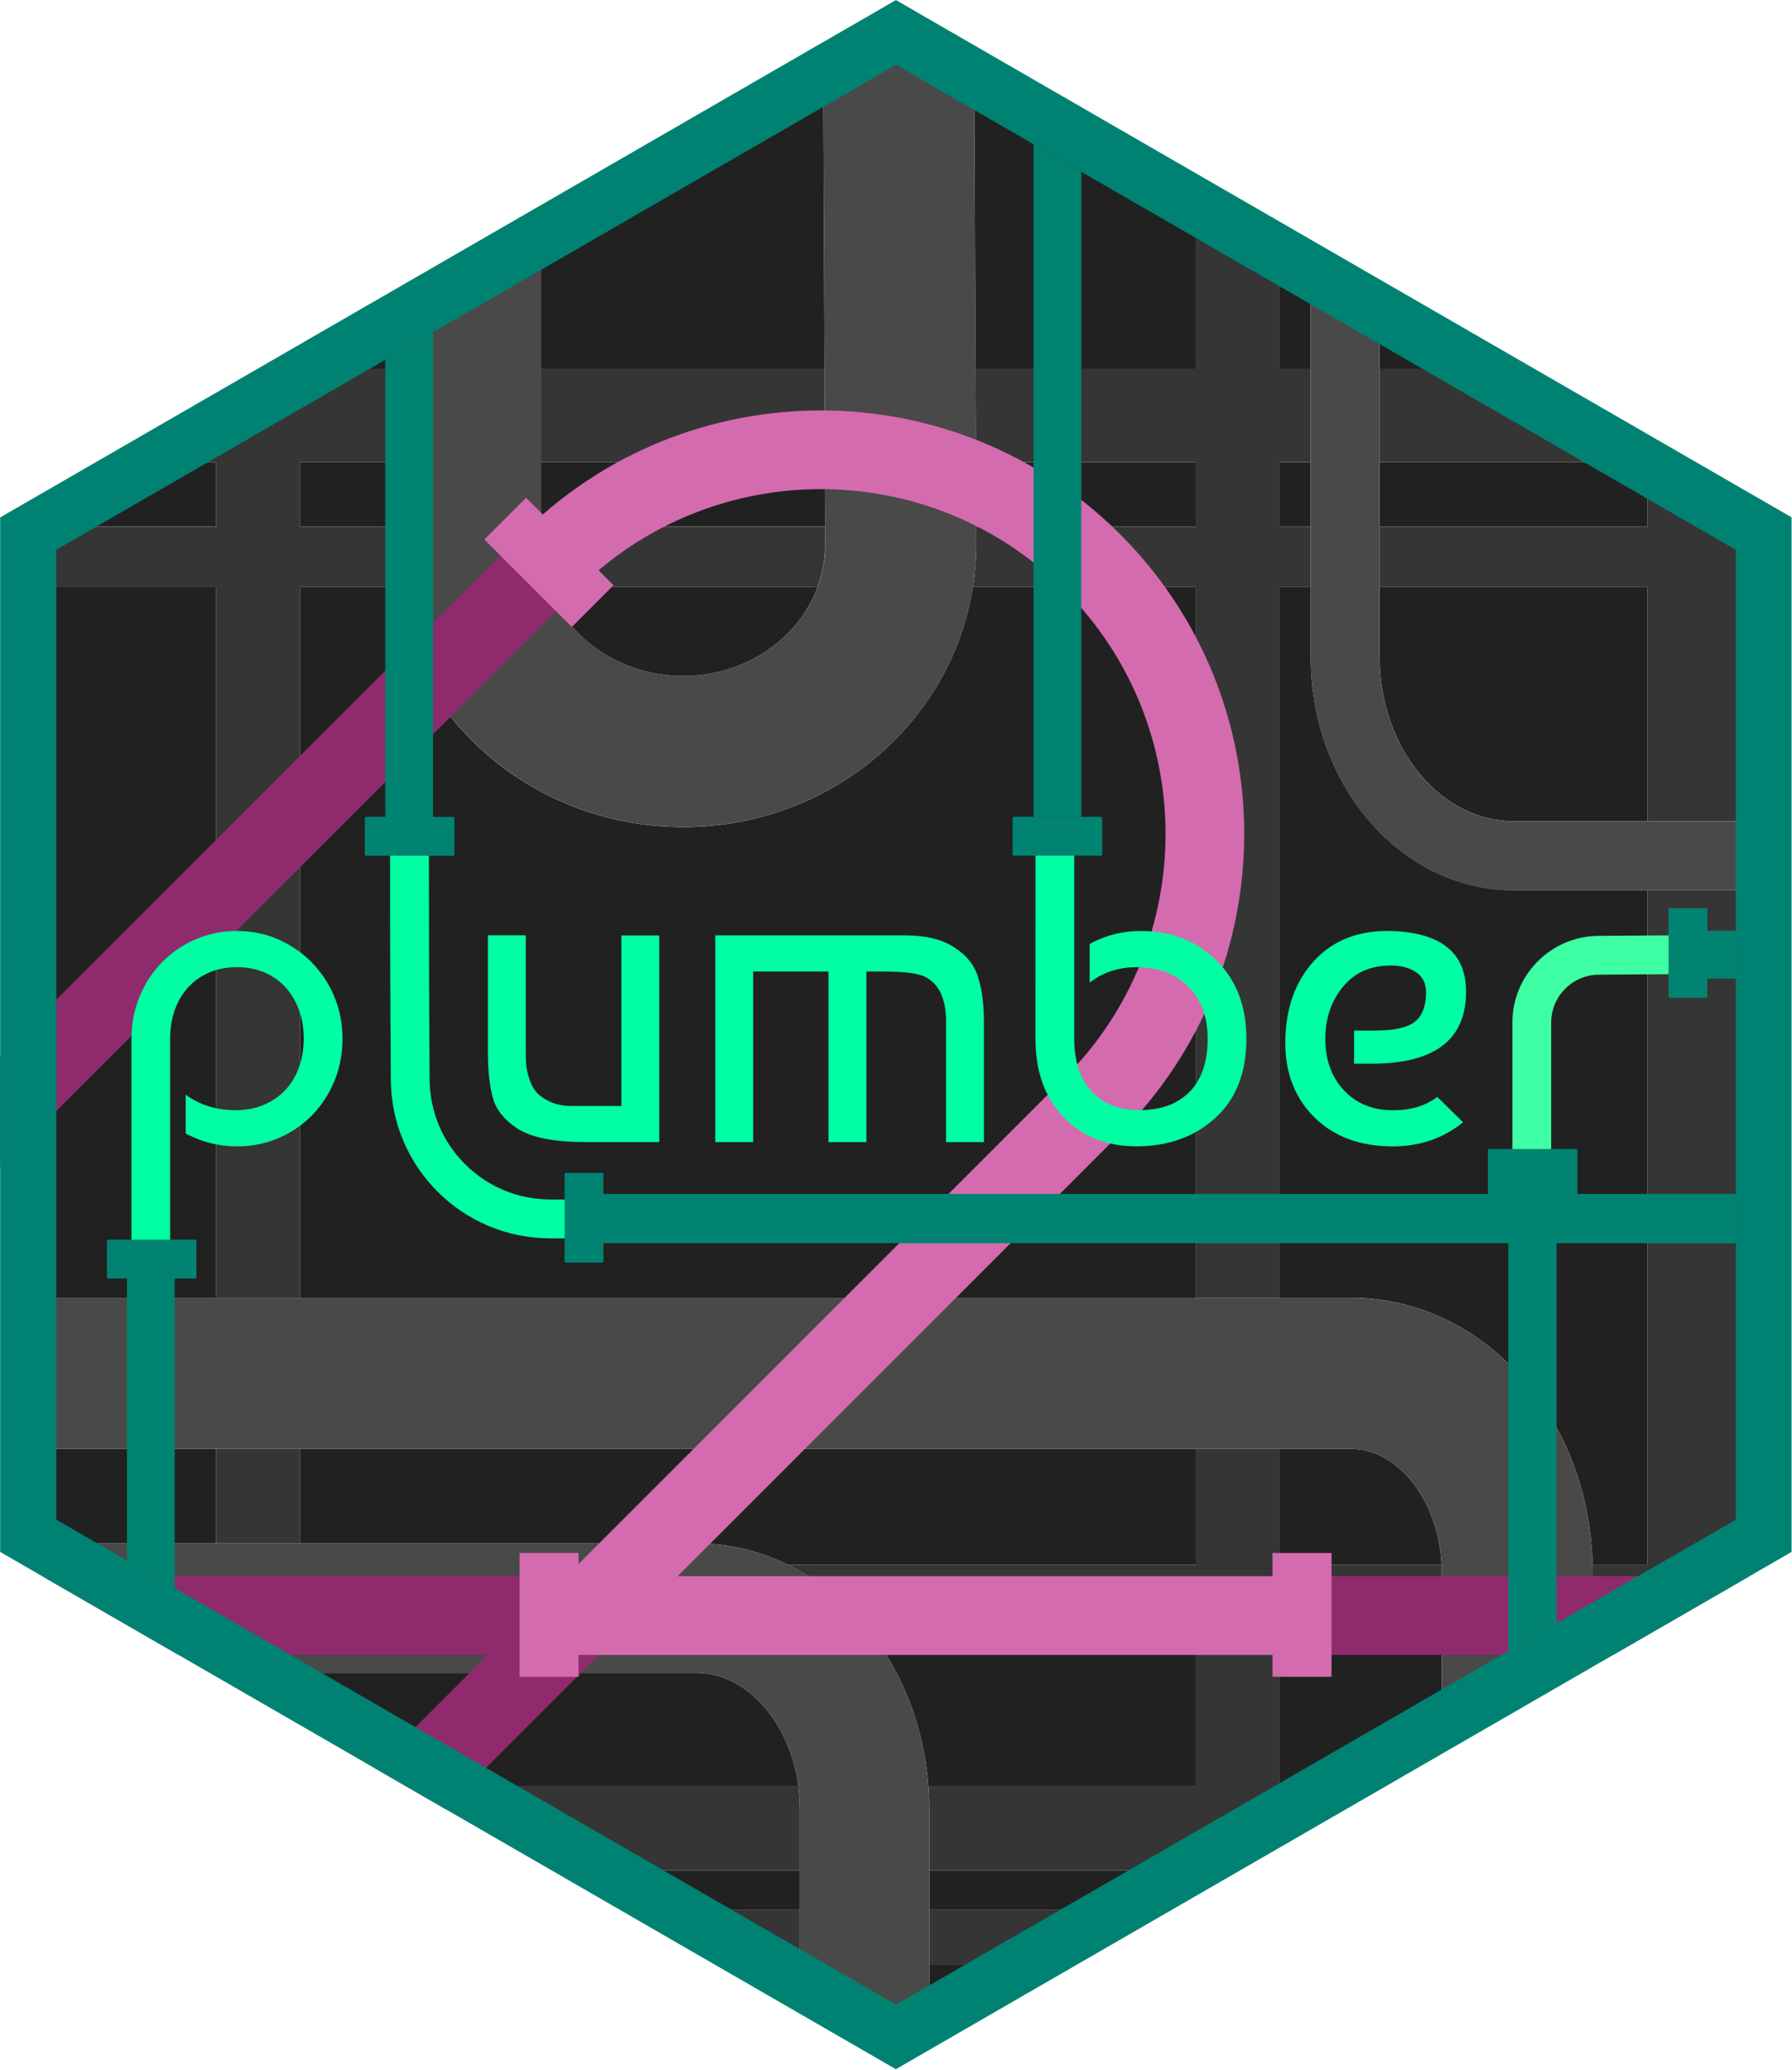
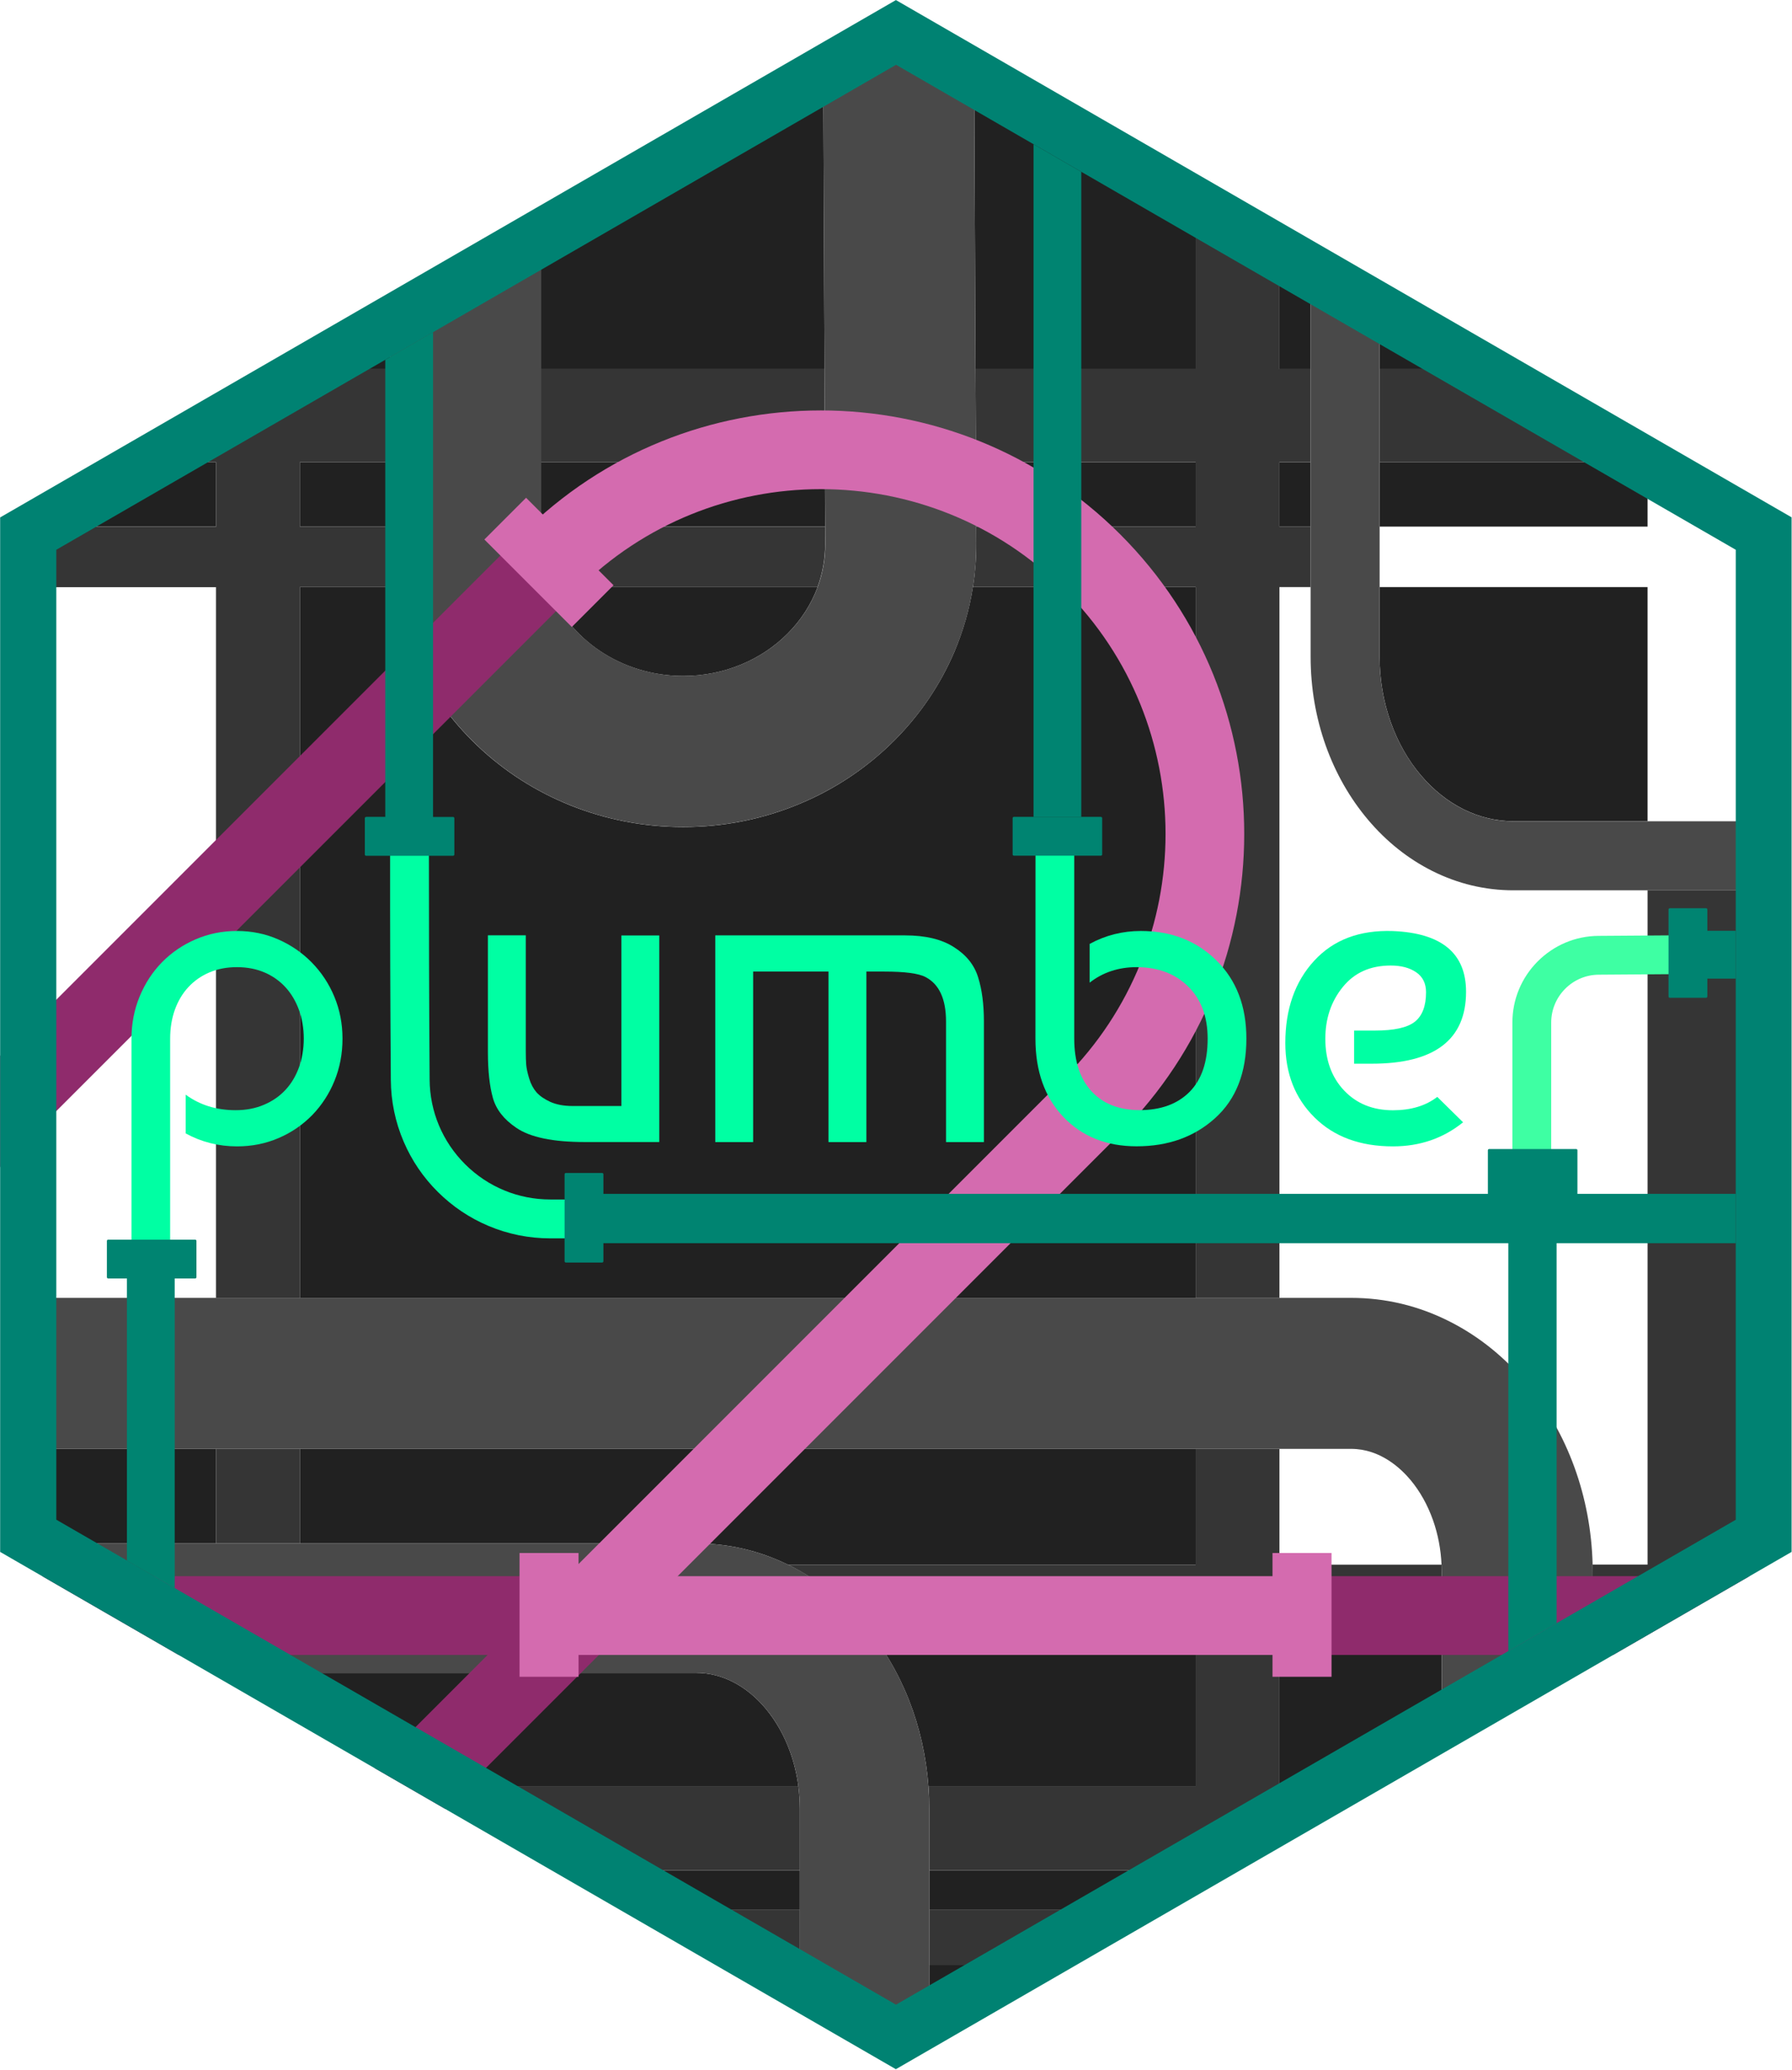
<svg xmlns="http://www.w3.org/2000/svg" width="100%" height="100%" viewBox="0 0 2521 2911" version="1.1" xml:space="preserve" style="fill-rule:evenodd;clip-rule:evenodd;stroke-linejoin:round;stroke-miterlimit:2;">
  <g transform="matrix(0.987,0,0,0.987,656.605,121.272)">
    <path d="M611.658,-122.827L1888.36,614.279L1888.36,2088.49L611.658,2825.59L-665.045,2088.49L-665.045,614.279L611.658,-122.827Z" style="fill:none;" />
    <clipPath id="_clip1">
      <path d="M611.658,-122.827L1888.36,614.279L1888.36,2088.49L611.658,2825.59L-665.045,2088.49L-665.045,614.279L611.658,-122.827Z" />
    </clipPath>
    <g clip-path="url(#_clip1)">
      <g id="Layer_2" transform="matrix(1.013,0,0,1.013,-665.045,-122.827)">
        <g>
          <g>
            <path d="M1368.7,825.8C1363.8,856.9 1355.1,887.2 1342.7,916.6C1323,962.9 1294.7,1004.8 1258.6,1041.1C1220.4,1079.4 1175.5,1109.6 1125.1,1130.6C1073.2,1152.3 1018,1163.3 961.1,1163.3C906.1,1163.3 852.7,1153 802.3,1132.8C753.3,1113.1 709.3,1084.9 671.4,1048.9C633.1,1012.5 603,970 581.9,922.6C568.1,891.5 558.5,859.1 553.3,825.9L421.7,825.9L421.7,1825.6L1682.1,1825.6L1682.1,825.8L1368.7,825.8Z" style="fill:rgb(33,33,33);fill-rule:nonzero;" />
            <path d="M1682.1,650.1L1372.9,650.1L1373.3,740.7L1682.1,740.7L1682.1,650.1Z" style="fill:rgb(33,33,33);fill-rule:nonzero;" />
            <rect x="421.7" y="650.1" width="127" height="90.7" style="fill:rgb(33,33,33);" />
-             <path d="M1800,1825.5L1901,1825.5C1949.4,1825.5 1996.2,1836.8 2040,1859C2080.8,1879.7 2117,1908.9 2147.8,1945.8C2205.5,2015.1 2238.3,2105.2 2240.7,2200.8L2318,2200.8L2318,1252.1L2129.3,1252.1C2089.7,1252.1 2051.4,1243 2015.4,1225C1981.3,1207.9 1950.8,1183.7 1924.8,1152.9C1899.3,1122.7 1879.3,1087.7 1865.4,1048.9C1851.2,1009.1 1844,966.9 1844,923.5L1844,825.7L1800,825.7L1800,1825.5Z" style="fill:rgb(33,33,33);fill-rule:nonzero;" />
            <path d="M1800,2285.9L1800,2513.2L1870.6,2513.2L2028.4,2422.1L2028.4,2285.9L1800,2285.9Z" style="fill:rgb(33,33,33);fill-rule:nonzero;" />
            <path d="M1941,740.7L2318,740.7L2318,656.1L2307.5,650.1L1941,650.1L1941,740.7Z" style="fill:rgb(33,33,33);fill-rule:nonzero;" />
            <path d="M979.4,2171C1024.2,2171 1067.5,2181 1108.3,2200.8L1682.1,2200.8L1682.1,2038L421.7,2038L421.7,2171L979.4,2171Z" style="fill:rgb(33,33,33);fill-rule:nonzero;" />
            <rect x="1800" y="650.1" width="43.9" height="90.7" style="fill:rgb(33,33,33);" />
-             <rect x="39.5" y="825.8" width="264.3" height="999.7" style="fill:rgb(33,33,33);" />
            <path d="M1306.2,2513.2L1682.1,2513.2L1682.1,2285.9L1216.3,2285.9C1216.4,2286 1216.5,2286.2 1216.6,2286.3C1268.8,2348.5 1300,2428.1 1306.2,2513.2Z" style="fill:rgb(33,33,33);fill-rule:nonzero;" />
            <path d="M303.8,2038L39.5,2038L39.5,2160.5L57.7,2171L303.8,2171L303.8,2038Z" style="fill:rgb(33,33,33);fill-rule:nonzero;" />
-             <path d="M2028.1,2200.8C2027.1,2179 2023,2158.1 2016.1,2138.3C2008.5,2116.9 1997.9,2097.9 1984.6,2081.9C1970.9,2065.5 1941.9,2038 1901,2038L1800,2038L1800,2200.9L2028.1,2200.9L2028.1,2200.8Z" style="fill:rgb(33,33,33);fill-rule:nonzero;" />
            <path d="M303.8,650.1L213.5,650.1L56.4,740.7L303.8,740.7L303.8,650.1Z" style="fill:rgb(33,33,33);fill-rule:nonzero;" />
            <path d="M1941,825.8L1941,923.6C1941,955.8 1946.3,987 1956.8,1016.3C1966.8,1044.2 1980.9,1069.1 1998.9,1090.3C2034.3,1132.1 2080.6,1155.1 2129.3,1155.1L2318,1155.1L2318,825.8L1941,825.8Z" style="fill:rgb(33,33,33);fill-rule:nonzero;" />
            <path d="M1307.3,2838.4L1437,2763.5L1307.3,2763.5L1307.3,2838.4Z" style="fill:rgb(33,33,33);fill-rule:nonzero;" />
            <path d="M1307.3,2686.6L1570.2,2686.6L1666.8,2630.9L1307.3,2630.9L1307.3,2686.6Z" style="fill:rgb(33,33,33);fill-rule:nonzero;" />
            <path d="M1125.2,2630.9L854.2,2630.9L950.8,2686.6L1125.2,2686.6L1125.2,2630.9Z" style="fill:rgb(33,33,33);fill-rule:nonzero;" />
            <path d="M2240.8,2299.5L2264.3,2285.9L2240.8,2285.9L2240.8,2299.5Z" style="fill:rgb(33,33,33);fill-rule:nonzero;" />
            <path d="M1111.8,2465C1103.5,2441.6 1091.8,2420.9 1077.1,2403.3C1050,2370.9 1015.3,2353.1 979.4,2353.1L421.7,2353.1L421.7,2381.2L650.4,2513.2L1123.2,2513.2C1121.1,2496.6 1117.3,2480.5 1111.8,2465Z" style="fill:rgb(33,33,33);fill-rule:nonzero;" />
            <path d="M1682.1,519.3L1682.1,289L1370.6,109.1L1372.3,519.3L1682.1,519.3Z" style="fill:rgb(33,33,33);fill-rule:nonzero;" />
            <path d="M761.2,740.7L1160.8,740.7L1160.4,650.1L761.2,650.1L761.2,740.7Z" style="fill:rgb(33,33,33);fill-rule:nonzero;" />
            <path d="M1159.9,519.3L1158.1,104.7L761.2,333.8L761.2,519.3L1159.9,519.3Z" style="fill:rgb(33,33,33);fill-rule:nonzero;" />
            <path d="M2081.1,519.3L1941,438.5L1941,519.3L2081.1,519.3Z" style="fill:rgb(33,33,33);fill-rule:nonzero;" />
            <path d="M1800,519.3L1843.9,519.3L1843.9,382.4L1800,357.1L1800,519.3Z" style="fill:rgb(33,33,33);fill-rule:nonzero;" />
            <path d="M1084,2763.5L1125.2,2787.3L1125.2,2763.5L1084,2763.5Z" style="fill:rgb(33,33,33);fill-rule:nonzero;" />
            <path d="M961.1,950.8C989.8,950.8 1017.4,945.3 1043.2,934.5C1067.8,924.2 1089.7,909.6 1108.1,891.1C1127.1,872 1141.3,849.8 1150.2,825.8L771.9,825.8C798.9,898.4 873.5,950.8 961.1,950.8Z" style="fill:rgb(33,33,33);fill-rule:nonzero;" />
            <path d="M548.8,456.5L439.9,519.3L548.8,519.3L548.8,456.5Z" style="fill:rgb(33,33,33);fill-rule:nonzero;" />
            <path d="M1372.3,519.3L1372.9,650L1682.1,650L1682.1,740.7L1373.3,740.7L1373.4,764.3C1373.5,785 1371.9,805.5 1368.8,825.7L1682.2,825.7L1682.2,1825.4L1800,1825.4L1800,825.8L1843.9,825.8L1843.9,740.7L1800,740.7L1800,650L1843.9,650L1843.9,519.3L1800,519.3L1800,357.1L1682.1,289L1682.1,519.4L1372.3,519.4L1372.3,519.3Z" style="fill:rgb(53,53,53);fill-rule:nonzero;" />
            <path d="M1941,650.1L2307.5,650.1L2081.1,519.3L1941,519.3L1941,650.1Z" style="fill:rgb(53,53,53);fill-rule:nonzero;" />
            <path d="M761.2,650.1L1160.4,650.1L1159.9,519.3L761.2,519.3L761.2,650.1Z" style="fill:rgb(53,53,53);fill-rule:nonzero;" />
            <path d="M1800,2285.9L2028.4,2285.9L2028.4,2212.2C2028.4,2208.4 2028.3,2204.6 2028.1,2200.9L1800,2200.9L1800,2038L1682.1,2038L1682.1,2200.9L1108.3,2200.9C1109.7,2201.6 1111.2,2202.3 1112.6,2203C1151.7,2222.8 1186.6,2250.7 1216.3,2285.9L1682.1,2285.9L1682.1,2513.2L1306.2,2513.2C1307,2523.6 1307.3,2534.1 1307.3,2544.6L1307.3,2630.9L1666.8,2630.9L1870.6,2513.2L1800,2513.2L1800,2285.9Z" style="fill:rgb(53,53,53);fill-rule:nonzero;" />
            <path d="M2318,2200.8L2240.7,2200.8C2240.8,2204.6 2240.8,2208.3 2240.8,2212.1L2240.8,2285.8L2264.3,2285.8L2481.5,2160.4L2481.5,1252.1L2318,1252.1L2318,2200.8Z" style="fill:rgb(53,53,53);fill-rule:nonzero;" />
-             <path d="M1941,740.7L1941,825.8L2318,825.8L2318,1155.1L2481.5,1155.1L2481.5,750.5L2318,656.1L2318,740.7L1941,740.7Z" style="fill:rgb(53,53,53);fill-rule:nonzero;" />
            <path d="M761.2,766C761.2,786.9 765,807 771.9,825.8L1150.1,825.8C1157.2,806.5 1160.9,786.1 1160.8,765.3L1160.7,740.8L761.2,740.8L761.2,766Z" style="fill:rgb(53,53,53);fill-rule:nonzero;" />
            <path d="M373.1,2353.1L421.7,2381.2L421.7,2353.1L373.1,2353.1Z" style="fill:rgb(53,53,53);fill-rule:nonzero;" />
            <rect x="303.8" y="2038" width="117.9" height="133" style="fill:rgb(53,53,53);" />
            <path d="M303.7,1825.5L421.7,1825.5L421.7,825.8L553.4,825.8C550.3,806.1 548.8,786.2 548.8,766L548.8,740.8L421.8,740.8L421.8,650.1L548.8,650.1L548.8,519.3L439.9,519.3L213.5,650.1L303.8,650.1L303.8,740.8L56.4,740.8L39.4,750.6L39.4,825.9L303.7,825.9L303.7,1825.5Z" style="fill:rgb(53,53,53);fill-rule:nonzero;" />
            <path d="M1125.2,2686.6L950.8,2686.6L1084,2763.5L1125.2,2763.5L1125.2,2686.6Z" style="fill:rgb(53,53,53);fill-rule:nonzero;" />
            <path d="M1307.3,2763.5L1437,2763.5L1570.2,2686.6L1307.3,2686.6L1307.3,2763.5Z" style="fill:rgb(53,53,53);fill-rule:nonzero;" />
            <path d="M1125.2,2544.6C1125.2,2534 1124.5,2523.5 1123.2,2513.2L650.4,2513.2L854.2,2630.9L1125.2,2630.9L1125.2,2544.6Z" style="fill:rgb(53,53,53);fill-rule:nonzero;" />
            <path d="M2240.8,2212.2C2240.8,2208.4 2240.7,2204.6 2240.7,2200.9C2238.3,2105.4 2205.5,2015.2 2147.8,1945.9C2117,1909 2080.8,1879.8 2040,1859.1C1996.2,1836.8 1949.4,1825.6 1901,1825.6L39.5,1825.6L39.5,2038L1901,2038C1941.9,2038 1970.9,2065.5 1984.6,2081.9C1997.9,2097.9 2008.5,2116.9 2016.1,2138.3C2023.1,2158.1 2027.1,2179.1 2028.1,2200.8C2028.3,2204.6 2028.4,2208.3 2028.4,2212.1L2028.4,2422L2240.8,2299.3L2240.8,2212.2Z" style="fill:rgb(73,73,73);fill-rule:nonzero;" />
            <path d="M1307.3,2838.5L1307.3,2544.5C1307.3,2534 1306.9,2523.5 1306.2,2513.1C1300,2428 1268.8,2348.4 1216.7,2286.2C1216.6,2286.1 1216.5,2285.9 1216.4,2285.8C1186.7,2250.5 1151.9,2222.6 1112.7,2202.9C1111.3,2202.2 1109.8,2201.5 1108.4,2200.8C1067.6,2181 1024.3,2171 979.5,2171L57.7,2171L373.1,2353.1L979.4,2353.1C1015.3,2353.1 1050,2370.9 1077.1,2403.3C1091.9,2420.9 1103.5,2441.7 1111.8,2465C1117.3,2480.5 1121.1,2496.6 1123.2,2513.2C1124.5,2523.5 1125.2,2534 1125.2,2544.6L1125.2,2787.4L1260.5,2865.5L1307.3,2838.5Z" style="fill:rgb(73,73,73);fill-rule:nonzero;" />
            <path d="M548.8,650.1L548.8,766C548.8,786.2 550.3,806.1 553.4,825.8C558.6,859 568.2,891.3 582,922.5C603.1,969.9 633.2,1012.4 671.5,1048.8C709.4,1084.8 753.4,1113.1 802.4,1132.7C852.8,1153 906.2,1163.2 961.2,1163.2C1018.1,1163.2 1073.3,1152.2 1125.2,1130.5C1175.6,1109.4 1220.6,1079.3 1258.7,1041C1294.8,1004.8 1323.1,962.9 1342.8,916.5C1355.3,887.2 1364,856.8 1368.8,825.7C1372,805.5 1373.5,785 1373.4,764.3L1373.3,740.7L1372.9,650L1372.3,519.3L1370.6,109.1L1260.5,45.5L1158.1,104.6L1159.9,519.3L1160.5,650L1160.9,740.7L1161,765.2C1161.1,786 1157.4,806.4 1150.3,825.7C1141.4,849.7 1127.2,871.9 1108.2,891C1089.8,909.5 1067.9,924.1 1043.3,934.4C1017.5,945.2 989.9,950.7 961.2,950.7C873.6,950.7 799,898.3 772.1,825.7C765.1,806.9 761.4,786.8 761.4,765.9L761.4,333.8L639.1,404.4L549,456.4L549,650.1L548.8,650.1Z" style="fill:rgb(73,73,73);fill-rule:nonzero;" />
            <path d="M1843.9,382.3L1843.9,923.7C1843.9,967.1 1851.1,1009.3 1865.3,1049.1C1879.2,1087.9 1899.2,1122.9 1924.7,1153.1C1950.7,1183.9 1981.2,1208.1 2015.3,1225.2C2051.3,1243.2 2089.6,1252.3 2129.2,1252.3L2481.5,1252.3L2481.5,1155.2L2129.3,1155.2C2080.6,1155.2 2034.3,1132.2 1998.9,1090.4C1980.9,1069.1 1966.8,1044.2 1956.8,1016.4C1946.3,987.1 1941,956 1941,923.7L1941,438.4L1843.9,382.3Z" style="fill:rgb(73,73,73);fill-rule:nonzero;" />
          </g>
          <g transform="matrix(1.107,0,0,1.107,-242.171,-76.567)">
            <g transform="matrix(0.574,-0.574,0.574,0.574,-266.275,1308.58)">
              <path d="M1487.82,634.757L1487.82,511.532C1853.75,511.532 2150.85,808.627 2150.85,1174.57C2150.85,1540.5 1853.75,1837.6 1487.82,1837.6L360.118,1837.6L360.118,1714.37L1487.82,1714.37C1785.74,1714.37 2027.62,1472.49 2027.62,1174.57C2027.62,876.637 1785.74,634.757 1487.82,634.757Z" style="fill:rgb(212,107,175);" />
            </g>
            <g transform="matrix(0.574,-0.574,0.574,0.574,-266.275,1308.58)">
              <rect x="-925.944" y="1714.37" width="1286.06" height="123.225" style="fill:rgb(143,43,108);" />
            </g>
            <g transform="matrix(0.955,-0.955,0.955,0.955,-531.105,1542.18)">
              <rect x="153.327" y="323.837" width="1002.04" height="74.07" style="fill:rgb(143,43,108);" />
            </g>
            <g transform="matrix(1.091,0,0,0.812,169.443,557.658)">
              <rect x="1562.26" y="1864.89" width="847.842" height="123.225" style="fill:rgb(143,43,108);" />
            </g>
            <g transform="matrix(1.449,0,0,0.812,-390.848,557.658)">
              <rect x="901.925" y="1864.89" width="660.332" height="123.225" style="fill:rgb(212,107,175);" />
            </g>
            <g transform="matrix(1.248,0,0,0.812,-209.006,557.658)">
              <rect x="52.945" y="1864.89" width="848.979" height="123.225" style="fill:rgb(143,43,108);" />
            </g>
            <g transform="matrix(1.146,2.62915e-16,-2.62915e-16,1.146,1629.18,1856.78)">
              <rect x="180.468" y="162.053" width="65.464" height="137.239" style="fill:rgb(212,107,175);" />
            </g>
            <g transform="matrix(1.146,2.62915e-16,-2.62915e-16,1.146,672.113,1856.78)">
              <rect x="180.468" y="162.053" width="65.464" height="137.239" style="fill:rgb(212,107,175);" />
            </g>
            <g transform="matrix(0.81,-0.81,0.81,0.81,556.784,769.564)">
              <rect x="180.468" y="162.053" width="65.464" height="137.239" style="fill:rgb(212,107,175);" />
            </g>
          </g>
          <g>
            <path d="M797.2,1687.2L774.2,1687.2C729.1,1687.2 686.6,1669.7 654.5,1637.9C622.5,1606.1 604.6,1563.7 604.3,1518.6C603.5,1408.9 603.3,1303.3 603.3,1200.6L548.7,1200.6C548.6,1303.4 548.9,1409.1 549.7,1519C549.9,1549.1 556,1578.4 567.8,1605.9C579.2,1632.5 595.4,1656.3 616,1676.7C636.6,1697.1 660.5,1713.2 687.2,1724.4C714.8,1736 744,1741.9 774.2,1741.9L797.2,1741.9L797.2,1687.2Z" style="fill:rgb(0,255,163);fill-rule:nonzero;" />
          </g>
          <g>
            <path d="M2248.9,1316.4C2216.5,1316.6 2186.1,1329.5 2163.2,1352.5C2140.4,1375.5 2127.8,1406 2127.8,1438.4L2127.8,1643.7L2182.4,1643.7L2182.4,1438.4C2182.4,1420.5 2189.4,1403.6 2202,1390.9C2214.6,1378.2 2231.4,1371.1 2249.3,1371C2286.7,1370.7 2323.8,1370.4 2360.6,1370.2L2360.6,1315.6C2323.7,1315.8 2286.4,1316.1 2248.9,1316.4Z" style="fill:rgb(62,255,163);fill-rule:nonzero;" />
          </g>
          <g>
            <path d="M184.8,1744.5L184.8,1461C184.8,1440 188.6,1420.2 196.3,1401.6C204,1383 214.5,1367 227.8,1353.4C241.3,1339.7 257.4,1328.8 275,1321.3C293.2,1313.4 312.6,1309.5 333.2,1309.5C353.8,1309.5 373.1,1313.4 391.1,1321.3C426.9,1336.8 455.3,1365.7 470.2,1401.9C477.9,1420.3 481.7,1440 481.7,1461C481.7,1482 478,1501.7 470.5,1520.1C463.3,1538 452.7,1554.4 439.3,1568.3C425.8,1582.1 409.8,1593.1 392,1600.7C373.8,1608.6 354.2,1612.5 333.2,1612.5C307.4,1612.5 283.3,1606.4 261.1,1594.3L261.1,1539.8C280.9,1554.3 304.3,1561.6 331.4,1561.6C345.9,1561.6 359.2,1559.1 371.1,1554C383,1549 393.1,1542 401.4,1533.1C409.7,1524.2 416,1513.6 420.5,1501.3C424.9,1489 427.2,1475.5 427.2,1461C427.2,1446.5 425,1433 420.5,1420.7C416,1408.4 409.8,1397.8 401.7,1388.9C393.5,1379.9 383.5,1372.8 372.3,1368C360.8,1363 347.8,1360.4 333.2,1360.4C319.1,1360.4 306.2,1362.8 294.7,1367.7C283.4,1372.4 273.3,1379.4 265,1388.3C256.7,1397.2 250.4,1407.8 245.9,1420.1C241.5,1432.4 239.2,1446 239.2,1461L239.2,1744.5L184.8,1744.5Z" style="fill:rgb(0,255,163);fill-rule:nonzero;" />
          </g>
          <g>
            <path d="M927.4,1606.4L822.6,1606.4C777.8,1606.4 745.7,1599.7 726.3,1586.4C708.9,1574.7 697.9,1560.7 693.3,1544.3C688.7,1527.9 686.3,1506.4 686.3,1479.8L686.3,1315.6L739.6,1315.6L739.6,1479.2C739.6,1486.5 739.8,1492.6 740.2,1497.7C740.6,1502.7 742,1509.2 744.4,1517.1C746.8,1525 750.3,1531.4 754.7,1536.5C759.2,1541.5 765.6,1546 774.1,1549.9C782.6,1553.7 792.9,1555.7 805,1555.7L874.1,1555.7L874.1,1315.8L927.4,1315.8L927.4,1606.4Z" style="fill:rgb(0,255,163);fill-rule:nonzero;" />
          </g>
          <g>
            <path d="M1006.2,1315.7L1273.3,1315.7C1302,1315.7 1324.8,1321.2 1341.8,1332.1C1359.2,1343 1370.6,1357.1 1376,1374.5C1381.5,1391.9 1384.2,1412.7 1384.2,1436.9L1384.2,1606.5L1330.9,1606.5L1330.9,1436.9C1330.9,1405.4 1321.4,1384.6 1302.4,1374.5C1292.7,1369.2 1273.1,1366.6 1243.6,1366.6L1218.8,1366.6L1218.8,1606.5L1165.5,1606.5L1165.5,1366.6L1059.5,1366.6L1059.5,1606.5L1006.2,1606.5L1006.2,1315.7Z" style="fill:rgb(0,255,163);fill-rule:nonzero;" />
          </g>
          <g>
            <path d="M1456.8,1182.4L1511.3,1182.4L1511.3,1461C1511.3,1492.9 1519.5,1517.6 1535.8,1535.2C1552.1,1552.8 1574.7,1561.5 1603.3,1561.5C1633.2,1561.5 1656.6,1552.9 1673.6,1535.8C1690.6,1518.6 1699,1493.7 1699,1461C1699,1429.9 1689.8,1405.4 1671.4,1387.4C1653,1369.4 1628.9,1360.4 1599,1360.4C1573.6,1360.4 1551.5,1367.7 1533,1382.2L1533,1327.7C1555.2,1315.6 1579.2,1309.5 1605.1,1309.5C1647.9,1309.5 1683.3,1323.3 1711.4,1351C1739.5,1378.7 1753.5,1415.3 1753.5,1460.9C1753.5,1509 1738.9,1546.2 1709.6,1572.7C1680.3,1599.2 1643.5,1612.4 1599.1,1612.4C1556.7,1612.4 1522.4,1598.7 1496.1,1571.2C1469.9,1543.7 1456.7,1507 1456.7,1460.9L1456.8,1182.4Z" style="fill:rgb(0,255,163);fill-rule:nonzero;" />
          </g>
          <g>
            <path d="M1959.6,1309.6C2028.3,1312.4 2062.6,1340.9 2062.6,1395C2062.6,1462.4 2018.4,1496.2 1929.9,1496.2L1905.1,1496.2L1905.1,1449.6L1934.2,1449.6C1961.3,1449.6 1980,1445.5 1990.5,1437.2C2001,1428.9 2006.3,1415.1 2006.3,1395.7C2006.3,1383.2 2001.6,1373.8 1992.3,1367.5C1983,1361.2 1971.1,1358.1 1956.6,1358.1C1927.9,1358.1 1905.4,1368.2 1889.1,1388.4C1872.7,1408.6 1864.6,1432.8 1864.6,1461.1C1864.6,1491 1873.4,1515.2 1890.9,1533.8C1908.5,1552.4 1931.4,1561.7 1959.7,1561.7C1985.1,1561.7 2005.9,1555.4 2022.1,1542.9L2058.4,1578.6C2030.5,1601.2 1997.6,1612.5 1959.7,1612.5C1913.7,1612.5 1876.9,1599 1849.5,1571.9C1822,1544.8 1808.3,1509.9 1808.3,1467.1C1808.3,1419.5 1821.8,1380.9 1848.9,1351.4C1876,1321.9 1912.8,1308 1959.6,1309.6Z" style="fill:rgb(0,255,163);fill-rule:nonzero;" />
          </g>
          <g>
            <path d="M2190,1748.7L2190,2283.2L2442.1,2137.7L2442.1,1748.7L2190,1748.7Z" style="fill:none;fill-rule:nonzero;" />
            <path d="M848.8,1748.7L848.8,1774.1C848.8,1775.1 848,1775.9 847,1775.9L796,1775.9C795,1775.9 794.2,1775.1 794.2,1774.1L794.2,1651.7C794.2,1650.7 795,1649.9 796,1649.9L847,1649.9C848,1649.9 848.8,1650.7 848.8,1651.7L848.8,1679.3L2093.4,1679.3C2093.3,1679.1 2093.3,1678.9 2093.3,1678.7L2093.3,1618C2093.3,1617 2094.1,1616.2 2095.1,1616.2L2217.5,1616.2C2218.5,1616.2 2219.3,1617 2219.3,1618L2219.3,1678.7C2219.3,1678.9 2219.3,1679.1 2219.2,1679.3L2442.1,1679.3L2442.1,1376.6L2402.1,1376.6L2402.1,1401.8C2402.1,1402.8 2401.3,1403.6 2400.3,1403.6L2349.3,1403.6C2348.3,1403.6 2347.5,1402.8 2347.5,1401.8L2347.5,1279.4C2347.5,1278.4 2348.3,1277.6 2349.3,1277.6L2400.3,1277.6C2401.3,1277.6 2402.1,1278.4 2402.1,1279.4L2402.1,1309.4L2442.1,1309.4L2442.1,773.3L1521.2,241.6L1521.2,1149L1454,1149L1454,202.8L1260.5,91.1L658.6,438.6L609.1,467.2L609.1,1149.1L637.3,1149.1C638.3,1149.1 639.1,1149.9 639.1,1150.9L639.1,1201.9C639.1,1202.9 638.3,1203.7 637.3,1203.7L514.9,1203.7C513.9,1203.7 513.1,1202.9 513.1,1201.9L513.1,1150.9C513.1,1149.9 513.9,1149.1 514.9,1149.1L541.9,1149.1L541.9,506L78.9,773.3L78.9,2137.7L178.3,2195.1L178.3,1798.3L152,1798.3C151,1798.3 150.2,1797.5 150.2,1796.5L150.2,1745.5C150.2,1744.5 151,1743.7 152,1743.7L274.4,1743.7C275.4,1743.7 276.2,1744.5 276.2,1745.5L276.2,1796.5C276.2,1797.5 275.4,1798.3 274.4,1798.3L245.6,1798.3L245.6,2233.9L1260.5,2819.9L2122.1,2322.5L2122.1,1748.7L848.8,1748.7ZM1424.6,1150.8C1424.6,1149.8 1425.4,1149 1426.4,1149L1548.8,1149C1549.8,1149 1550.6,1149.8 1550.6,1150.8L1550.6,1201.8C1550.6,1202.8 1549.8,1203.6 1548.8,1203.6L1426.4,1203.6C1425.4,1203.6 1424.6,1202.8 1424.6,1201.8L1424.6,1150.8Z" style="fill:none;fill-rule:nonzero;" />
            <path d="M2442.1,1748.7L2442.1,1679.3L2219.2,1679.3C2219.3,1679.1 2219.3,1678.9 2219.3,1678.7L2219.3,1618C2219.3,1617 2218.5,1616.2 2217.5,1616.2L2095.1,1616.2C2094.1,1616.2 2093.3,1617 2093.3,1618L2093.3,1678.7C2093.3,1678.9 2093.3,1679.1 2093.4,1679.3L848.8,1679.3L848.8,1651.7C848.8,1650.7 848,1649.9 847,1649.9L796,1649.9C795,1649.9 794.2,1650.7 794.2,1651.7L794.2,1774.1C794.2,1775.1 795,1775.9 796,1775.9L847,1775.9C848,1775.9 848.8,1775.1 848.8,1774.1L848.8,1748.7L2122.1,1748.7L2122.1,2322.5L2190,2283.3L2190,1748.7L2442.1,1748.7Z" style="fill:rgb(0,132,113);fill-rule:nonzero;" />
            <path d="M1521.2,1149.1L1521.2,241.6L1454,202.8L1454,1149.1L1521.2,1149.1Z" style="fill:rgb(0,132,113);fill-rule:nonzero;" />
            <path d="M1260.5,0L0,727.8L0,2183.3L1240.8,2899.7L1260.5,2911.1L2521,2183.3L2521,727.8L1260.5,0ZM2190,2283.2L2122.1,2322.4L1260.5,2819.8L245.6,2233.8L178.4,2195L79,2137.6L79,773.3L542,506L609.2,467.2L658.7,438.6L1260.6,91.1L1454,202.8L1521.2,241.6L2442.1,773.3L2442.1,2137.7L2190,2283.2Z" style="fill:rgb(0,130,114);fill-rule:nonzero;" />
            <path d="M514.9,1149.1C513.9,1149.1 513.1,1149.9 513.1,1150.9L513.1,1201.9C513.1,1202.9 513.9,1203.7 514.9,1203.7L637.3,1203.7C638.3,1203.7 639.1,1202.9 639.1,1201.9L639.1,1150.9C639.1,1149.9 638.3,1149.1 637.3,1149.1L609.1,1149.1L609.1,467.2L541.9,506L541.9,1149L514.9,1149L514.9,1149.1Z" style="fill:rgb(0,132,113);fill-rule:nonzero;" />
            <path d="M2402.1,1279.3C2402.1,1278.3 2401.3,1277.5 2400.3,1277.5L2349.3,1277.5C2348.3,1277.5 2347.5,1278.3 2347.5,1279.3L2347.5,1401.7C2347.5,1402.7 2348.3,1403.5 2349.3,1403.5L2400.3,1403.5C2401.3,1403.5 2402.1,1402.7 2402.1,1401.7L2402.1,1376.5L2442.1,1376.5L2442.1,1309.3L2402.1,1309.3L2402.1,1279.3Z" style="fill:rgb(0,132,113);fill-rule:nonzero;" />
            <path d="M274.4,1798.3C275.4,1798.3 276.2,1797.5 276.2,1796.5L276.2,1745.5C276.2,1744.5 275.4,1743.7 274.4,1743.7L152,1743.7C151,1743.7 150.2,1744.5 150.2,1745.5L150.2,1796.5C150.2,1797.5 151,1798.3 152,1798.3L178.4,1798.3L178.4,2195.1L245.6,2233.9L245.6,1798.3L274.4,1798.3Z" style="fill:rgb(0,132,113);fill-rule:nonzero;" />
            <path d="M1426.4,1203.6L1548.8,1203.6C1549.8,1203.6 1550.6,1202.8 1550.6,1201.8L1550.6,1150.8C1550.6,1149.8 1549.8,1149 1548.8,1149L1426.4,1149C1425.4,1149 1424.6,1149.8 1424.6,1150.8L1424.6,1201.8C1424.6,1202.8 1425.4,1203.6 1426.4,1203.6Z" style="fill:rgb(0,132,113);fill-rule:nonzero;" />
          </g>
        </g>
      </g>
    </g>
  </g>
</svg>